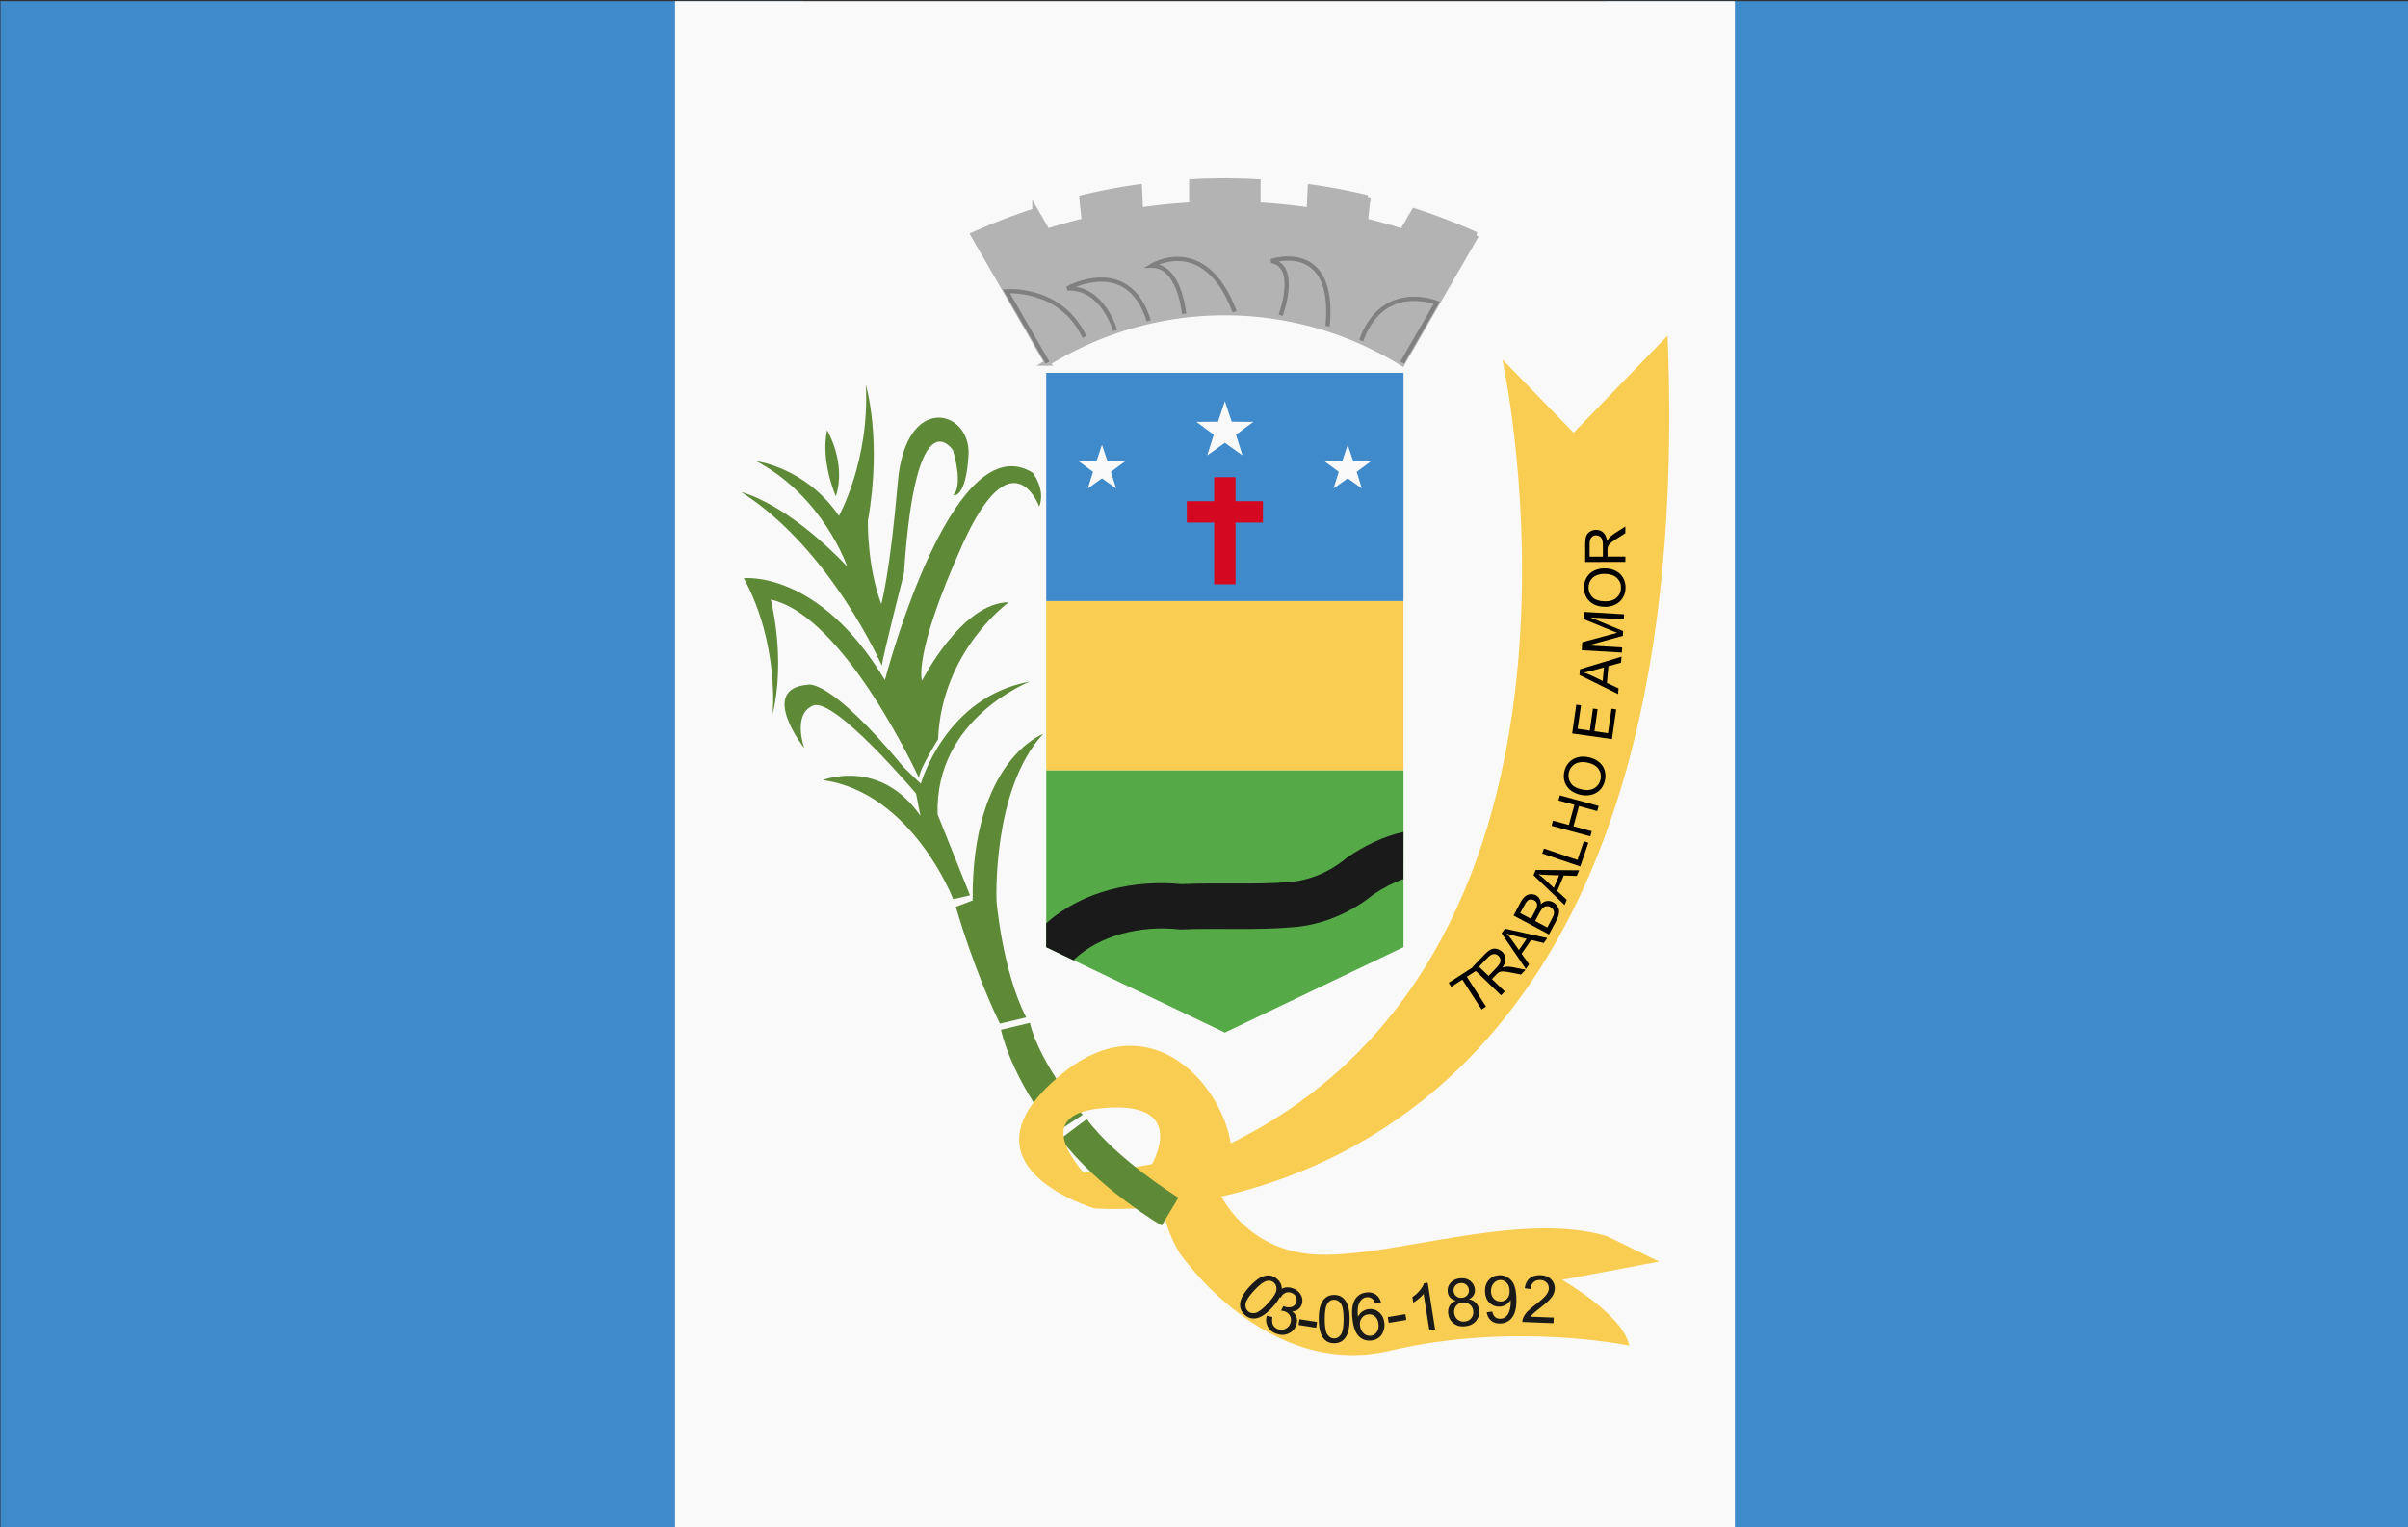
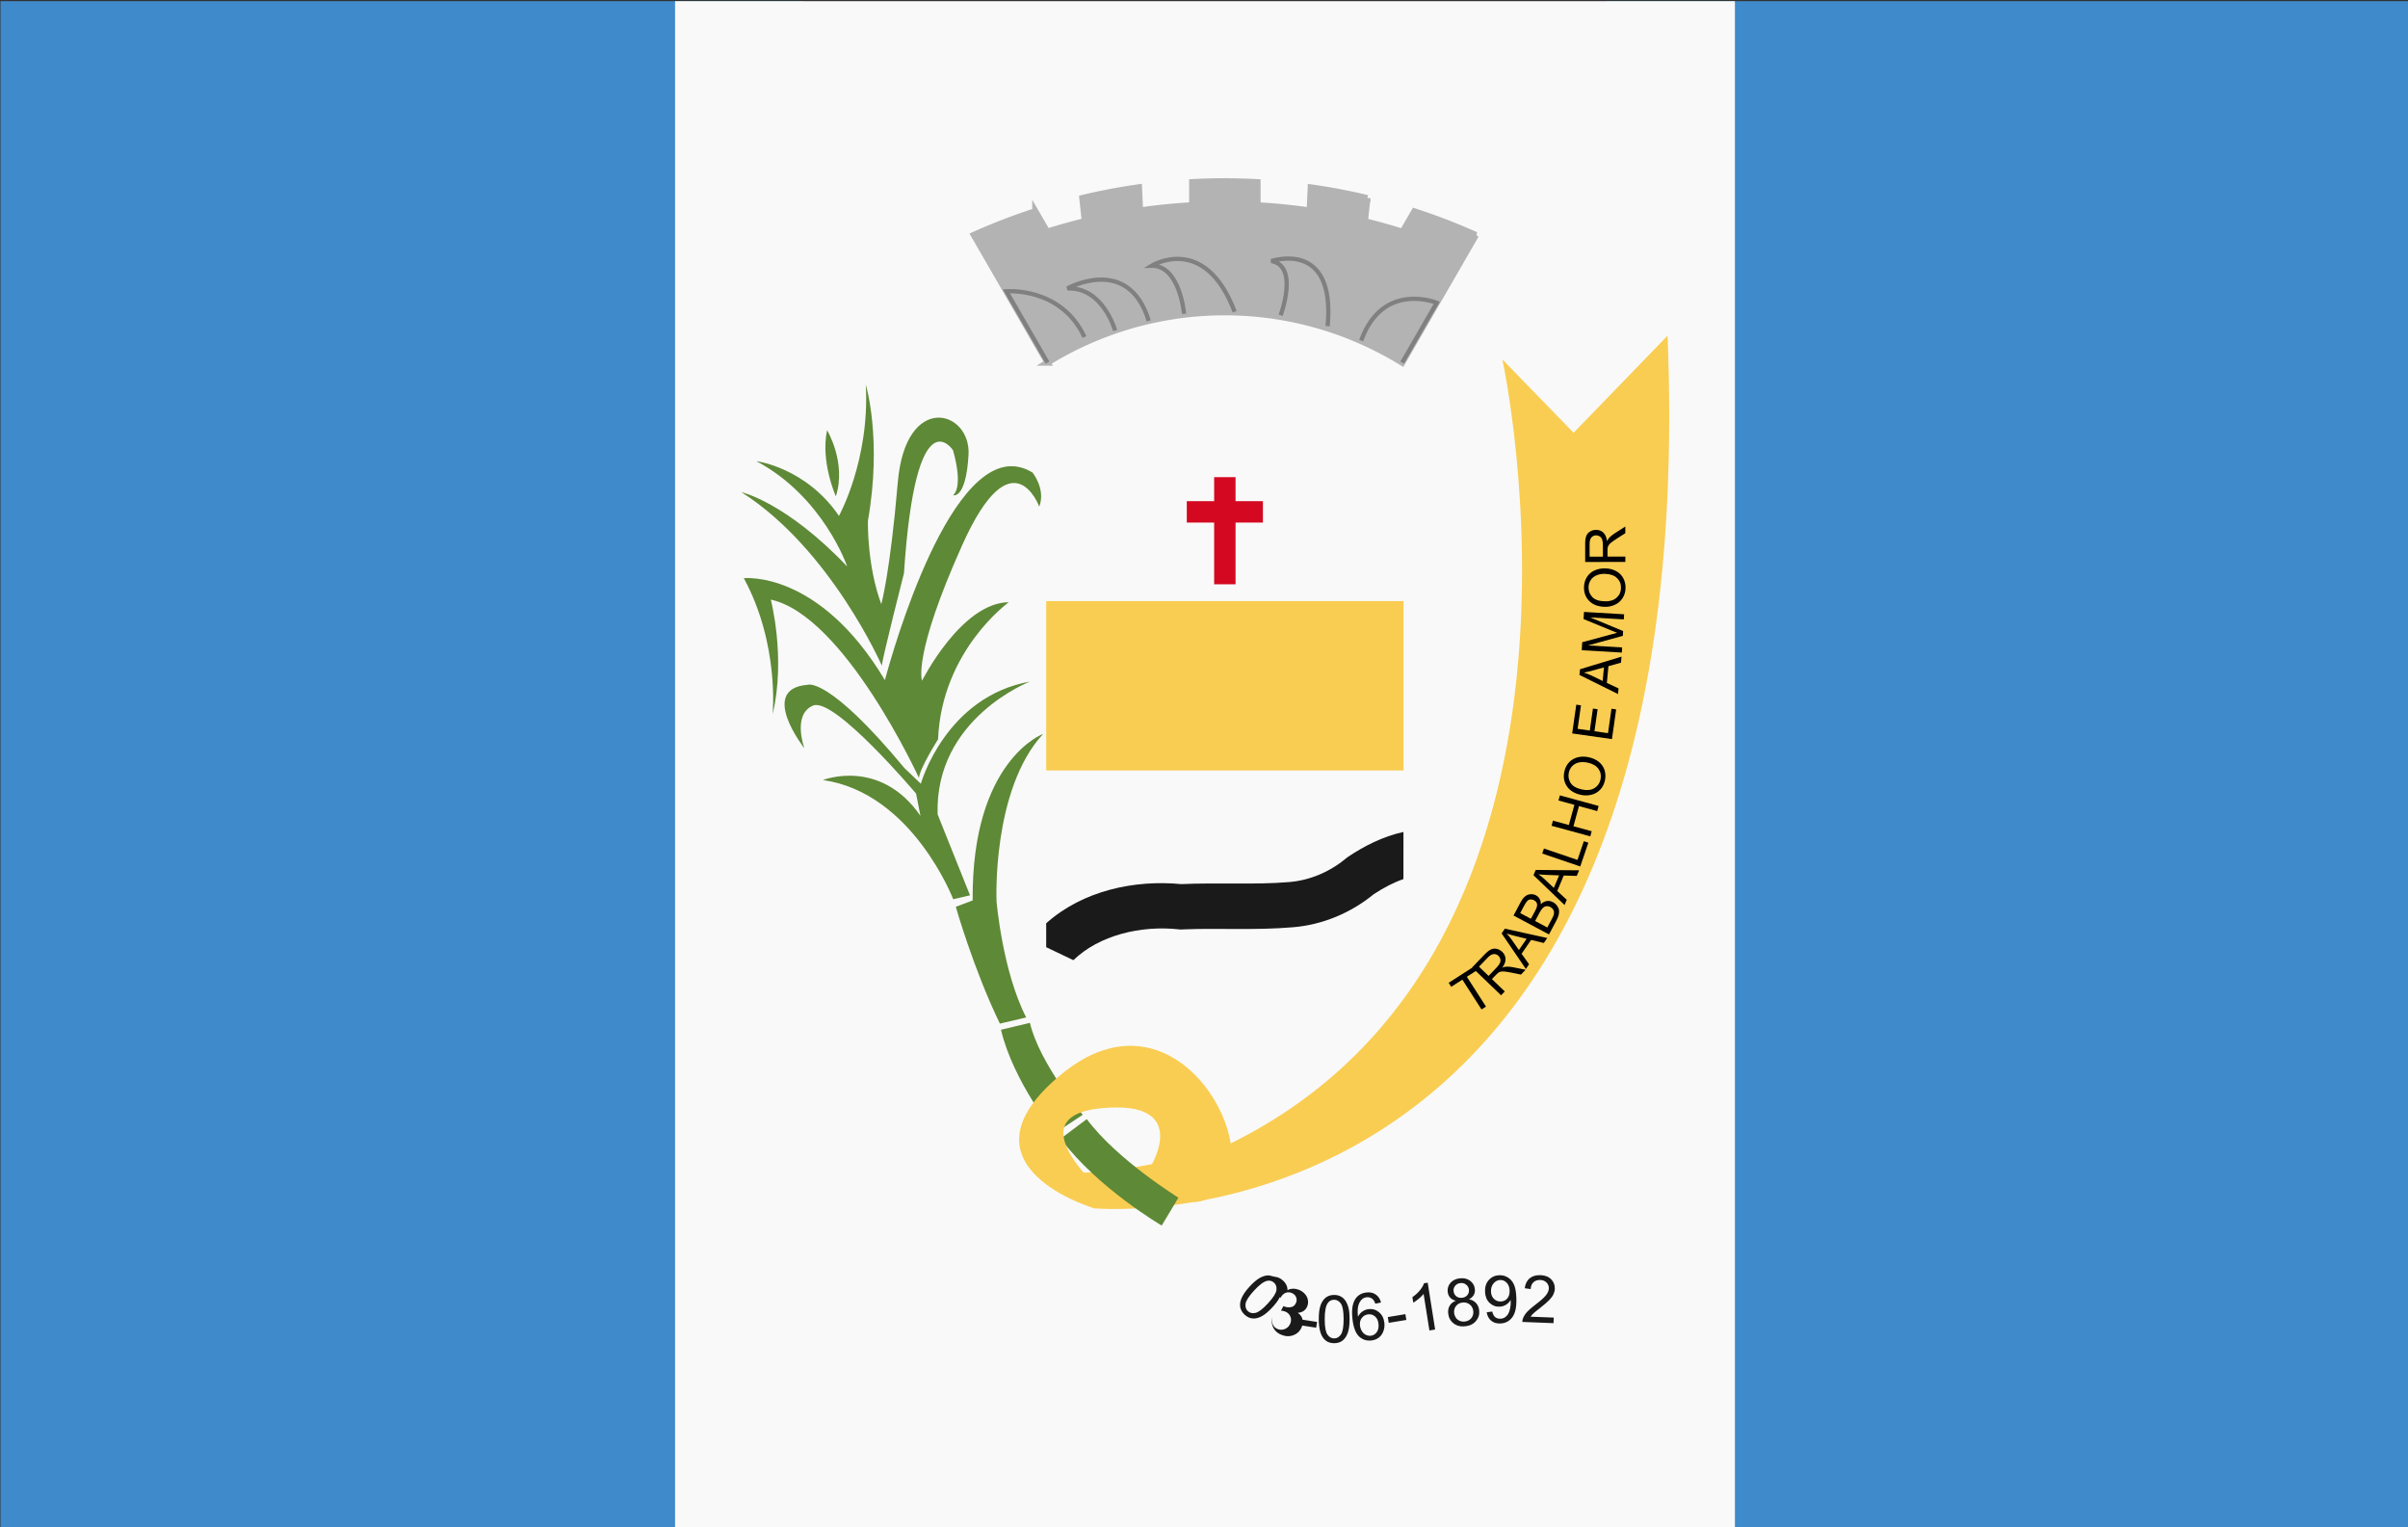
<svg xmlns="http://www.w3.org/2000/svg" xmlns:ns1="http://www.inkscape.org/namespaces/inkscape" xmlns:ns2="http://sodipodi.sourceforge.net/DTD/sodipodi-0.dtd" width="132.292mm" height="83.877mm" viewBox="0 0 132.292 83.877" version="1.1" id="svg7711" ns1:version="1.0.2 (e86c870879, 2021-01-15, custom)" ns2:docname="Bandeira de Água Preta.svg">
  <rect x="0" y="0" width="132.292" height="83.877" fill="#333333" stroke="none" />
  <defs id="defs7705" />
  <ns2:namedview id="base" pagecolor="#ffffff" bordercolor="#666666" borderopacity="1.0" ns1:pageopacity="0.0" ns1:pageshadow="2" ns1:zoom="0.96377841" ns1:cx="281.65607" ns1:cy="231.94597" ns1:document-units="mm" ns1:current-layer="layer1" ns1:document-rotation="0" showgrid="false" fit-margin-top="0" fit-margin-left="0" fit-margin-right="0" fit-margin-bottom="0" ns1:window-width="1920" ns1:window-height="1017" ns1:window-x="-8" ns1:window-y="-8" ns1:window-maximized="1" />
  <g ns1:label="Layer 1" ns1:groupmode="layer" id="layer1" transform="translate(-46.122,-122.938)">
    <g id="g8755" transform="matrix(1.166,0,0,1.166,-12.837,-24.871)">
      <rect style="opacity:1;fill:#3f8acb;fill-opacity:1;fill-rule:evenodd;stroke:none;stroke-width:0.038;stroke-linecap:round;stroke-linejoin:bevel;stroke-miterlimit:4;stroke-dasharray:none;stroke-opacity:1" id="rect8711" width="37.835" height="71.967" x="-164.093" y="126.821" transform="scale(-1,1)" />
      <rect style="opacity:1;fill:#3f8acb;fill-opacity:1;fill-rule:evenodd;stroke:none;stroke-width:0.038;stroke-linecap:round;stroke-linejoin:bevel;stroke-miterlimit:4;stroke-dasharray:none;stroke-opacity:1" id="rect8715" width="37.835" height="71.967" x="-88.422" y="126.821" transform="scale(-1,1)" />
      <rect style="opacity:1;fill:#f9f9f9;fill-opacity:1;fill-rule:evenodd;stroke:none;stroke-width:0.043;stroke-linecap:round;stroke-linejoin:bevel;stroke-miterlimit:4;stroke-dasharray:none;stroke-opacity:1" id="rect8713" width="49.937" height="71.967" x="-132.309" y="126.821" transform="scale(-1,1)" />
      <g id="g8671" transform="matrix(2.005,0,0,2.005,29.816,-193.359)" style="opacity:1">
        <g id="g8534" transform="translate(-21.627)">
-           <path id="rect8288" style="fill:#3f8acb;fill-opacity:1;fill-rule:evenodd;stroke-width:1.118;stroke-linecap:round;stroke-linejoin:bevel;stroke-miterlimit:6.95" d="m 56.562,168.423 h 8.396 v 5.363 h -8.396 z" />
          <path id="rect8290" style="fill:#f9cd52;fill-opacity:1;fill-rule:evenodd;stroke-width:0.963;stroke-linecap:round;stroke-linejoin:bevel;stroke-miterlimit:6.95" d="m 56.562,173.786 h 8.396 v 3.979 h -8.396 z" />
-           <path id="rect8292" style="fill:#55aa47;fill-opacity:1;fill-rule:evenodd;stroke-width:0.984;stroke-linecap:round;stroke-linejoin:bevel;stroke-miterlimit:6.95" d="m 56.562,177.765 h 8.396 v 4.151 l -4.198,2.007 -4.198,-2.007 z" ns2:nodetypes="cccccc" />
          <path id="rect8297" style="fill:#d40921;fill-opacity:1;fill-rule:evenodd;stroke-width:0.971;stroke-linecap:round;stroke-linejoin:bevel;stroke-miterlimit:6.95" d="m 60.508,170.874 v 0.564 h -0.643 v 0.503 h 0.643 v 1.45 h 0.503 v -1.45 h 0.643 v -0.503 h -0.643 v -0.564 z" />
          <path ns2:type="star" style="fill:#f9f9f9;fill-opacity:1;fill-rule:evenodd;stroke-width:1.319;stroke-linecap:round;stroke-linejoin:bevel;stroke-miterlimit:6.95" id="path8330" ns2:sides="5" ns2:cx="60.759556" ns2:cy="169.79247" ns2:r1="0.70377696" ns2:r2="0.27426961" ns2:arg1="-1.5707963" ns2:arg2="-0.9424778" ns1:flatsided="false" ns1:rounded="0" ns1:randomized="0" ns1:transform-center-y="-0.067199074" d="m 60.76,169.089 0.161,0.482 0.508,0.004 -0.408,0.302 0.153,0.485 -0.414,-0.295 -0.414,0.295 0.153,-0.485 -0.408,-0.302 0.508,-0.004 z" />
-           <path ns2:type="star" style="fill:#f9f9f9;fill-opacity:1;fill-rule:evenodd;stroke-width:1.061;stroke-linecap:round;stroke-linejoin:bevel;stroke-miterlimit:6.95" id="path8332" ns2:sides="5" ns2:cx="57.872021" ns2:cy="170.68018" ns2:r1="0.56628996" ns2:r2="0.22068943" ns2:arg1="-1.5707963" ns2:arg2="-0.9424778" ns1:flatsided="false" ns1:rounded="0" ns1:randomized="0" ns1:transform-center-y="-0.054064057" d="m 57.872,170.114 0.13,0.388 0.409,0.004 -0.329,0.243 0.123,0.39 -0.333,-0.237 -0.333,0.237 0.123,-0.39 -0.329,-0.243 0.409,-0.004 z" />
          <path ns2:type="star" style="fill:#f9f9f9;fill-opacity:1;fill-rule:evenodd;stroke-width:1.061;stroke-linecap:round;stroke-linejoin:bevel;stroke-miterlimit:6.95" id="path8336" ns2:sides="5" ns2:cx="-63.647095" ns2:cy="170.68018" ns2:r1="0.56628996" ns2:r2="0.22068943" ns2:arg1="-1.5707963" ns2:arg2="-0.9424778" ns1:flatsided="false" ns1:rounded="0" ns1:randomized="0" ns1:transform-center-y="-0.054064057" transform="scale(-1,1)" ns1:transform-center-x="-2.2805519e-06" d="m -63.647,170.114 0.13,0.388 0.409,0.004 -0.329,0.243 0.123,0.39 -0.333,-0.237 -0.333,0.237 0.123,-0.39 -0.329,-0.243 0.409,-0.004 z" />
          <g id="g8487" transform="translate(21.669)">
            <path id="path8398" style="fill:#b3b3b3;stroke:#b3b3b3;stroke-width:0.146;stroke-linecap:butt;stroke-linejoin:miter;stroke-miterlimit:4;stroke-dasharray:none;stroke-opacity:1" d="m 39.091,163.923 a 14.431,14.431 0 0 0 -0.767,0.021 v 0.543 a 13.889,13.889 0 0 0 -1.228,0.123 l -0.025,-0.545 a 14.431,14.431 0 0 0 -1.329,0.252 l 0.059,0.544 a 13.889,13.889 0 0 0 -0.886,0.247 l -0.278,-0.48 a 14.431,14.431 0 0 0 -1.445,0.556 l 0.273,0.472 1.458,2.526 a 7.924,7.924 0 0 1 1.589,-0.753 7.924,7.924 0 0 1 4.81e-4,0 7.924,7.924 0 0 1 0.111,-0.037 7.924,7.924 0 0 1 0.678,-0.19 7.924,7.924 0 0 1 4.83e-4,0 7.924,7.924 0 0 1 0.115,-0.025 7.924,7.924 0 0 1 1.045,-0.154 7.924,7.924 0 0 1 4.81e-4,0 7.924,7.924 0 0 1 0.117,-0.008 7.924,7.924 0 0 1 0.511,-0.016 7.924,7.924 0 0 1 2.979,0.582 7.924,7.924 0 0 1 0.108,0.045 7.924,7.924 0 0 1 1.045,0.536 7.924,7.924 0 0 1 0.036,0.022 l 1.459,-2.526 0.272,-0.472 a 14.431,14.431 0 0 0 -1.445,-0.556 l -0.278,0.481 a 13.889,13.889 0 0 0 -0.886,-0.248 l 0.059,-0.544 a 14.431,14.431 0 0 0 -1.329,-0.252 l -0.025,0.544 a 13.889,13.889 0 0 0 -1.228,-0.123 v -0.543 A 14.431,14.431 0 0 0 39.091,163.924 Z" />
            <path style="fill:none;stroke:#808080;stroke-width:0.1;stroke-linecap:butt;stroke-linejoin:miter;stroke-miterlimit:4;stroke-dasharray:none;stroke-opacity:1" d="m 34.923,168.182 -0.967,-1.675 c 0,0 1.286,-0.11 1.835,1.074" id="path8471" />
            <path style="fill:none;stroke:#808080;stroke-width:0.1;stroke-linecap:butt;stroke-linejoin:miter;stroke-miterlimit:4;stroke-dasharray:none;stroke-opacity:1" d="m 36.512,167.429 c 0,0 -0.284,-1.025 -1.122,-0.989 0,0 1.434,-0.806 1.912,0.762" id="path8473" />
            <path style="fill:none;stroke:#808080;stroke-width:0.1;stroke-linecap:butt;stroke-linejoin:miter;stroke-miterlimit:4;stroke-dasharray:none;stroke-opacity:1" d="m 38.132,167.035 c 0,0 -0.097,-1.14 -0.764,-1.128 0,0 1.25,-0.776 1.953,1.08" id="path8475" />
            <path style="fill:none;stroke:#808080;stroke-width:0.1;stroke-linecap:butt;stroke-linejoin:miter;stroke-miterlimit:4;stroke-dasharray:none;stroke-opacity:1" d="m 40.401,167.071 c 0,0 0.437,-1.165 -0.218,-1.274 0,0 1.517,-0.522 1.322,1.529" id="path8477" />
            <path style="fill:none;stroke:#808080;stroke-width:0.1;stroke-linecap:butt;stroke-linejoin:miter;stroke-miterlimit:4;stroke-dasharray:none;stroke-opacity:1" d="m 43.258,168.183 0.812,-1.406 c 0,0 -1.267,-0.519 -1.776,0.888" id="path8479" />
          </g>
          <path id="path8500" style="color:#000000;font-style:normal;font-variant:normal;font-weight:normal;font-stretch:normal;font-size:medium;line-height:normal;font-family:sans-serif;font-variant-ligatures:normal;font-variant-position:normal;font-variant-caps:normal;font-variant-numeric:normal;font-variant-alternates:normal;font-variant-east-asian:normal;font-feature-settings:normal;font-variation-settings:normal;text-indent:0;text-align:start;text-decoration:none;text-decoration-line:none;text-decoration-style:solid;text-decoration-color:#000000;letter-spacing:normal;word-spacing:normal;text-transform:none;writing-mode:lr-tb;direction:ltr;text-orientation:mixed;dominant-baseline:auto;baseline-shift:baseline;text-anchor:start;white-space:normal;shape-padding:0;shape-margin:0;inline-size:0;clip-rule:nonzero;display:inline;overflow:visible;visibility:visible;opacity:1;isolation:auto;mix-blend-mode:normal;color-interpolation:sRGB;color-interpolation-filters:linearRGB;solid-color:#000000;solid-opacity:1;vector-effect:none;fill:#1a1a1a;fill-opacity:1;fill-rule:nonzero;stroke:none;stroke-width:1;stroke-linecap:butt;stroke-linejoin:miter;stroke-miterlimit:4;stroke-dasharray:none;stroke-dashoffset:0;stroke-opacity:1;color-rendering:auto;image-rendering:auto;shape-rendering:auto;text-rendering:auto;enable-background:accumulate;stop-color:#000000;stop-opacity:1" d="m 64.957,179.21 c -0.49,0.106 -0.927,0.334 -1.303,0.584 l -0.023,0.018 -0.024,0.018 c -0.381,0.318 -0.849,0.517 -1.336,0.557 -0.797,0.067 -1.645,0.009 -2.538,0.048 -1.089,-0.105 -2.311,0.149 -3.172,0.921 v 0.561 l 0.639,0.305 c 0.608,-0.587 1.581,-0.821 2.477,-0.724 l 0.041,0.004 0.039,-0.002 c 0.819,-0.037 1.689,0.026 2.601,-0.051 0.704,-0.058 1.364,-0.339 1.902,-0.778 0.228,-0.15 0.462,-0.273 0.696,-0.354 z" />
        </g>
        <g id="g8603" transform="translate(0.06)">
          <path style="fill:#f9cd52;fill-opacity:1;stroke:none;stroke-width:0.265px;stroke-linecap:butt;stroke-linejoin:miter;stroke-opacity:1" d="m 49.476,167.55 -2.208,2.281 -1.674,-1.723 c 0,0 3.033,13.831 -6.43,18.441 0,0 -2.228,0.735 -3.805,0.662 -1.577,-0.073 0.65,0.842 0.65,0.842 0,0 14.352,1.341 13.467,-20.504 z" id="path8593" ns2:nodetypes="ccccscc" />
-           <path style="fill:#f9cd52;fill-opacity:1;stroke:none;stroke-width:0.265px;stroke-linecap:butt;stroke-linejoin:miter;stroke-opacity:1" d="m 38.743,186.919 c -0.051,0.566 0.669,2.076 2.385,2.213 1.716,0.137 4.804,-1.047 6.915,-0.429 l 1.235,0.601 -2.282,0.429 c 0,0 1.441,0.824 1.579,1.544 0,0 -2.711,-0.566 -5.628,0.12 -2.917,0.686 -4.941,-2.299 -4.941,-2.299 0,0 -1.235,-1.939 0.738,-2.179 z" id="path8597" />
          <path id="path8550" style="fill:#5e8936;fill-opacity:1;stroke:none;stroke-width:0.065;stroke-linecap:butt;stroke-linejoin:miter;stroke-miterlimit:4;stroke-dasharray:none;stroke-opacity:1" ns1:transform-center-x="0.18638689" ns1:transform-center-y="-1.2680216" d="m 30.635,168.703 c 0.097,1.771 -0.631,3.081 -0.631,3.081 -0.776,-1.14 -1.941,-1.286 -1.941,-1.286 1.577,0.837 2.135,2.475 2.135,2.475 -1.444,-1.517 -2.487,-1.747 -2.487,-1.747 2.099,1.335 3.3,4.075 3.3,4.075 0.024,-0.218 0.521,-2.171 0.521,-2.171 0.279,-4.234 1.153,-2.888 1.153,-2.888 0.255,0.91 0,1.056 0,1.056 0,0 0.303,0.109 0.364,-0.946 0.061,-1.056 -1.48,-1.492 -1.662,0.643 -0.182,2.135 -0.388,2.863 -0.388,2.863 -0.328,-0.886 -0.315,-1.868 -0.315,-1.953 0.34,-1.929 -0.049,-3.203 -0.049,-3.203 z m -0.91,1.068 c -0.158,0.74 0.206,1.553 0.206,1.553 0.255,-0.789 -0.206,-1.553 -0.206,-1.553 z m 4.303,0.846 c -1.659,0.064 -2.944,5.026 -2.944,5.026 -1.553,-2.596 -3.316,-2.395 -3.316,-2.395 0.841,1.544 0.677,3.2 0.677,3.2 0.317,-1.33 -0.043,-2.697 -0.043,-2.697 1.735,0.376 3.482,4.19 3.482,4.19 0.012,-0.218 0.449,-0.908 0.449,-0.908 0.085,-2.087 1.662,-3.221 1.662,-3.221 -1.116,0.012 -2.038,1.844 -2.038,1.844 0,0 -0.231,-0.57 0.946,-3.191 1.177,-2.621 1.808,-0.898 1.808,-0.898 0.158,-0.413 -0.158,-0.801 -0.158,-0.801 -0.179,-0.109 -0.354,-0.155 -0.526,-0.148 z m 0.474,5.058 c -1.999,0.352 -2.574,2.402 -2.574,2.402 l -0.386,-0.369 c -1.793,-2.162 -2.273,-1.956 -2.273,-1.956 -1.175,0.094 -0.078,1.492 -0.078,1.492 0,0 -0.291,-0.798 0.206,-1.004 0.498,-0.206 2.419,2.068 2.419,2.068 l 0.103,0.523 c -0.952,-1.373 -2.291,-0.841 -2.291,-0.841 2.102,0.3 3.061,2.8 3.061,2.8 l 0.395,-0.091 -0.762,-1.903 c -0.069,-2.265 2.179,-3.123 2.179,-3.123 z m 0.3,1.231 c 0,0 -1.684,0.619 -1.656,3.913 l -0.396,0.149 c 0,0 0.415,1.464 1.036,2.745 l 0.618,-0.145 c -0.56,-1.093 -0.697,-2.729 -0.697,-2.729 0,0 -0.114,-2.621 1.095,-3.933 z m -0.311,6.789 -0.68,0.162 c 0.292,1.224 1.27,2.43 1.27,2.43 l 0.652,-0.432 c 0,0 -1.012,-1.194 -1.242,-2.16 z m 1.336,2.262 -0.613,0.459 c 0.87,1.164 2.375,2.041 2.375,2.041 l 0.393,-0.656 c 0,0 -1.434,-0.88 -2.154,-1.844 z" ns2:nodetypes="cccccccccssccccscsccccccccsccscccccsccccccccccccccccccccccccccc" />
          <path style="fill:#f9cd52;fill-opacity:1;stroke:none;stroke-width:0.265px;stroke-linecap:butt;stroke-linejoin:miter;stroke-opacity:1" d="m 36.009,188.054 c 0,0 -3.409,-0.998 -0.767,-3.16 2.642,-2.162 4.684,1.596 3.775,2.642 -0.909,1.047 -1.681,-0.48 -1.681,-0.48 0,0 0.961,-1.561 -1.167,-1.355 -2.128,0.206 0.223,2.145 0.223,2.145 z" id="path8595" />
        </g>
-         <path id="text8609" style="font-style:normal;font-variant:normal;font-weight:normal;font-stretch:normal;font-size:1.482px;line-height:1.25;font-family:Arial;-inkscape-font-specification:Arial;fill:#1a1a1a;fill-opacity:1;stroke-width:0.146" d="m 175.67,715.559 c -0.398,-0.016 -0.719,0.075 -0.963,0.273 -0.244,0.196 -0.394,0.492 -0.445,0.885 l 0.527,0.074 c 0.012,-0.263 0.096,-0.465 0.25,-0.607 0.154,-0.143 0.354,-0.209 0.602,-0.199 0.234,0.009 0.421,0.086 0.561,0.232 0.141,0.145 0.207,0.32 0.199,0.523 -0.008,0.194 -0.095,0.399 -0.264,0.611 -0.168,0.211 -0.487,0.492 -0.957,0.848 -0.303,0.228 -0.536,0.431 -0.699,0.607 -0.161,0.177 -0.282,0.359 -0.359,0.545 -0.048,0.113 -0.073,0.23 -0.074,0.354 l 2.768,0.109 0.019,-0.494 -2.053,-0.08 c 0.061,-0.091 0.137,-0.182 0.229,-0.27 0.091,-0.09 0.297,-0.257 0.615,-0.504 0.382,-0.298 0.653,-0.534 0.818,-0.707 0.167,-0.173 0.288,-0.339 0.363,-0.498 0.075,-0.159 0.116,-0.321 0.123,-0.488 0.013,-0.329 -0.093,-0.612 -0.318,-0.844 -0.225,-0.232 -0.54,-0.355 -0.941,-0.371 z m -3.668,0.004 c -0.377,0.015 -0.687,0.159 -0.928,0.428 -0.239,0.269 -0.349,0.614 -0.332,1.039 0.017,0.411 0.148,0.739 0.398,0.98 0.25,0.242 0.548,0.356 0.895,0.342 0.208,-0.008 0.399,-0.066 0.572,-0.174 0.175,-0.11 0.31,-0.25 0.406,-0.418 0.004,0.046 0.005,0.081 0.006,0.104 0.009,0.213 -0.008,0.423 -0.051,0.631 -0.043,0.208 -0.101,0.373 -0.172,0.498 -0.071,0.123 -0.166,0.224 -0.283,0.301 -0.115,0.077 -0.252,0.119 -0.41,0.125 -0.185,0.007 -0.337,-0.039 -0.459,-0.139 -0.122,-0.1 -0.211,-0.265 -0.262,-0.496 l -0.492,0.066 c 0.055,0.328 0.191,0.577 0.406,0.752 0.215,0.173 0.485,0.253 0.812,0.24 0.308,-0.012 0.575,-0.106 0.797,-0.281 0.224,-0.175 0.387,-0.421 0.49,-0.742 0.103,-0.323 0.145,-0.752 0.123,-1.287 -0.021,-0.514 -0.096,-0.904 -0.225,-1.17 -0.127,-0.268 -0.307,-0.47 -0.539,-0.607 -0.231,-0.138 -0.482,-0.202 -0.754,-0.191 z m -20.404,0.018 c -0.258,-0.015 -0.528,0.056 -0.809,0.209 -0.278,0.153 -0.585,0.411 -0.92,0.775 -0.533,0.579 -0.815,1.091 -0.848,1.535 -0.026,0.369 0.109,0.691 0.406,0.965 0.226,0.208 0.468,0.319 0.727,0.334 0.261,0.015 0.53,-0.056 0.809,-0.209 0.279,-0.155 0.585,-0.413 0.918,-0.775 0.281,-0.306 0.481,-0.569 0.6,-0.791 0.02,-0.037 0.031,-0.073 0.049,-0.109 l 0.076,0.047 c 0.126,-0.221 0.275,-0.365 0.445,-0.434 0.17,-0.069 0.349,-0.068 0.535,0.004 0.188,0.073 0.318,0.19 0.393,0.352 0.074,0.162 0.078,0.332 0.01,0.508 -0.086,0.222 -0.231,0.353 -0.436,0.396 -0.205,0.043 -0.411,0.026 -0.615,-0.053 -0.019,-0.008 -0.044,-0.019 -0.074,-0.035 l -0.217,0.4 c 0.149,0.017 0.269,0.043 0.359,0.078 0.222,0.086 0.377,0.228 0.465,0.428 0.089,0.198 0.091,0.407 0.006,0.627 -0.09,0.231 -0.244,0.395 -0.461,0.49 -0.215,0.096 -0.435,0.101 -0.66,0.014 -0.19,-0.074 -0.329,-0.196 -0.416,-0.367 -0.085,-0.172 -0.103,-0.404 -0.053,-0.697 l -0.504,-0.121 c -0.094,0.338 -0.068,0.652 0.078,0.943 0.148,0.293 0.393,0.506 0.736,0.639 0.38,0.147 0.742,0.152 1.082,0.012 0.341,-0.142 0.577,-0.383 0.709,-0.725 0.098,-0.252 0.116,-0.486 0.053,-0.703 -0.062,-0.218 -0.198,-0.4 -0.408,-0.543 0.209,-0.013 0.385,-0.07 0.529,-0.174 0.144,-0.103 0.249,-0.239 0.314,-0.408 0.069,-0.178 0.087,-0.363 0.053,-0.559 -0.033,-0.195 -0.121,-0.373 -0.266,-0.533 -0.144,-0.162 -0.322,-0.284 -0.535,-0.367 -0.309,-0.12 -0.602,-0.13 -0.879,-0.033 -0.046,0.016 -0.084,0.051 -0.127,0.072 -0.001,-0.122 -0.014,-0.241 -0.055,-0.355 -0.063,-0.182 -0.178,-0.35 -0.344,-0.502 -0.224,-0.206 -0.467,-0.318 -0.727,-0.334 z m 16.91,0.258 c -0.362,0.04 -0.639,0.176 -0.834,0.406 -0.195,0.231 -0.276,0.498 -0.242,0.801 0.022,0.201 0.095,0.367 0.213,0.5 0.118,0.133 0.287,0.225 0.508,0.279 -0.246,0.095 -0.429,0.242 -0.547,0.441 -0.116,0.197 -0.159,0.43 -0.129,0.701 0.041,0.364 0.201,0.653 0.48,0.869 0.279,0.214 0.624,0.3 1.035,0.254 0.411,-0.046 0.728,-0.204 0.953,-0.475 0.225,-0.271 0.317,-0.585 0.277,-0.941 -0.029,-0.258 -0.12,-0.47 -0.275,-0.641 -0.153,-0.171 -0.362,-0.285 -0.627,-0.34 0.198,-0.101 0.339,-0.228 0.424,-0.381 0.086,-0.155 0.117,-0.328 0.096,-0.521 -0.034,-0.303 -0.173,-0.549 -0.418,-0.734 -0.245,-0.187 -0.55,-0.259 -0.914,-0.219 z m 3.574,0.148 c 0.221,-0.009 0.411,0.071 0.574,0.238 0.165,0.167 0.254,0.396 0.266,0.691 0.012,0.295 -0.056,0.531 -0.203,0.705 -0.146,0.172 -0.338,0.262 -0.576,0.271 -0.236,0.009 -0.437,-0.065 -0.605,-0.225 -0.167,-0.161 -0.257,-0.376 -0.268,-0.643 -0.012,-0.297 0.065,-0.541 0.227,-0.734 0.162,-0.193 0.357,-0.296 0.586,-0.305 z m -20.67,0.074 c 0.239,-0.052 0.445,0.004 0.619,0.164 0.177,0.163 0.249,0.381 0.213,0.656 -0.034,0.277 -0.285,0.668 -0.752,1.176 -0.464,0.505 -0.833,0.787 -1.107,0.846 -0.273,0.06 -0.496,0.01 -0.67,-0.15 -0.174,-0.16 -0.243,-0.378 -0.209,-0.654 0.037,-0.277 0.288,-0.667 0.754,-1.174 0.466,-0.506 0.849,-0.795 1.152,-0.863 z m 14.246,0.164 -0.328,0.051 c -0.06,0.193 -0.181,0.401 -0.363,0.625 -0.183,0.224 -0.405,0.427 -0.668,0.605 l 0.078,0.49 c 0.149,-0.083 0.311,-0.2 0.49,-0.348 0.181,-0.148 0.324,-0.29 0.428,-0.426 l 0.514,3.238 0.508,-0.082 z m 2.902,0.033 c 0.193,-0.021 0.363,0.024 0.506,0.139 0.145,0.112 0.227,0.262 0.248,0.449 0.02,0.18 -0.026,0.339 -0.139,0.479 -0.111,0.137 -0.266,0.216 -0.463,0.238 -0.203,0.023 -0.375,-0.02 -0.516,-0.131 -0.141,-0.111 -0.222,-0.266 -0.244,-0.463 -0.019,-0.174 0.028,-0.331 0.143,-0.471 0.115,-0.139 0.27,-0.218 0.465,-0.24 z m -8.35,0.836 c -0.439,0.054 -0.768,0.256 -0.988,0.605 -0.252,0.402 -0.328,1.005 -0.229,1.809 0.089,0.719 0.286,1.219 0.594,1.5 0.307,0.279 0.674,0.39 1.1,0.338 0.25,-0.031 0.465,-0.116 0.646,-0.26 0.182,-0.143 0.316,-0.335 0.4,-0.572 0.086,-0.239 0.112,-0.489 0.08,-0.75 -0.049,-0.397 -0.209,-0.706 -0.48,-0.926 -0.269,-0.222 -0.574,-0.312 -0.914,-0.27 -0.195,0.024 -0.376,0.092 -0.543,0.205 -0.167,0.113 -0.301,0.27 -0.4,0.473 -0.048,-0.417 -0.037,-0.742 0.027,-0.979 0.065,-0.237 0.17,-0.423 0.316,-0.561 0.112,-0.106 0.249,-0.169 0.412,-0.189 0.202,-0.025 0.381,0.026 0.537,0.154 0.094,0.081 0.176,0.219 0.246,0.414 l 0.504,-0.104 c -0.082,-0.318 -0.24,-0.555 -0.473,-0.713 -0.231,-0.158 -0.509,-0.216 -0.836,-0.176 z m -2.848,0.217 c -0.305,3.9e-4 -0.558,0.082 -0.76,0.246 -0.2,0.164 -0.353,0.398 -0.455,0.701 -0.101,0.301 -0.149,0.7 -0.148,1.195 0.001,0.787 0.139,1.355 0.416,1.703 0.231,0.289 0.549,0.434 0.953,0.434 0.307,-3.9e-4 0.56,-0.084 0.76,-0.248 0.202,-0.166 0.353,-0.4 0.453,-0.701 0.101,-0.303 0.151,-0.7 0.15,-1.191 -5.3e-4,-0.415 -0.033,-0.744 -0.096,-0.988 -0.063,-0.246 -0.151,-0.454 -0.262,-0.623 -0.111,-0.171 -0.25,-0.301 -0.42,-0.391 -0.17,-0.091 -0.367,-0.137 -0.592,-0.137 z m -0.006,0.426 c 0.24,-3.1e-4 0.441,0.113 0.602,0.34 0.162,0.227 0.243,0.683 0.244,1.373 8.9e-4,0.686 -0.081,1.144 -0.242,1.373 -0.16,0.229 -0.357,0.343 -0.594,0.344 -0.236,3e-4 -0.435,-0.113 -0.598,-0.34 -0.16,-0.228 -0.241,-0.685 -0.242,-1.373 -8.8e-4,-0.688 0.089,-1.16 0.266,-1.416 0.141,-0.2 0.328,-0.3 0.564,-0.301 z m 11.387,0.246 c 0.246,-0.028 0.46,0.031 0.641,0.174 0.183,0.143 0.289,0.336 0.316,0.582 0.027,0.242 -0.03,0.452 -0.172,0.627 -0.142,0.175 -0.334,0.275 -0.578,0.303 -0.157,0.018 -0.309,-0.004 -0.453,-0.062 -0.145,-0.06 -0.26,-0.155 -0.346,-0.283 -0.083,-0.129 -0.132,-0.266 -0.148,-0.412 -0.027,-0.239 0.029,-0.446 0.168,-0.623 0.141,-0.177 0.332,-0.278 0.572,-0.305 z m -5.064,1.033 -1.559,0.258 0.084,0.51 1.559,-0.256 z m -3.307,0.018 c 0.233,-0.029 0.436,0.03 0.609,0.178 0.174,0.146 0.277,0.361 0.312,0.648 0.037,0.299 -0.011,0.545 -0.145,0.738 -0.134,0.193 -0.308,0.303 -0.523,0.33 -0.148,0.018 -0.293,-0.006 -0.438,-0.072 -0.145,-0.069 -0.266,-0.179 -0.361,-0.33 -0.094,-0.152 -0.15,-0.316 -0.172,-0.492 -0.033,-0.269 0.02,-0.495 0.16,-0.68 0.14,-0.186 0.326,-0.292 0.557,-0.32 z m -6.088,0.428 -0.08,0.512 1.562,0.242 0.08,-0.51 z" transform="scale(0.265)" />
+         <path id="text8609" style="font-style:normal;font-variant:normal;font-weight:normal;font-stretch:normal;font-size:1.482px;line-height:1.25;font-family:Arial;-inkscape-font-specification:Arial;fill:#1a1a1a;fill-opacity:1;stroke-width:0.146" d="m 175.67,715.559 c -0.398,-0.016 -0.719,0.075 -0.963,0.273 -0.244,0.196 -0.394,0.492 -0.445,0.885 l 0.527,0.074 c 0.012,-0.263 0.096,-0.465 0.25,-0.607 0.154,-0.143 0.354,-0.209 0.602,-0.199 0.234,0.009 0.421,0.086 0.561,0.232 0.141,0.145 0.207,0.32 0.199,0.523 -0.008,0.194 -0.095,0.399 -0.264,0.611 -0.168,0.211 -0.487,0.492 -0.957,0.848 -0.303,0.228 -0.536,0.431 -0.699,0.607 -0.161,0.177 -0.282,0.359 -0.359,0.545 -0.048,0.113 -0.073,0.23 -0.074,0.354 l 2.768,0.109 0.019,-0.494 -2.053,-0.08 c 0.061,-0.091 0.137,-0.182 0.229,-0.27 0.091,-0.09 0.297,-0.257 0.615,-0.504 0.382,-0.298 0.653,-0.534 0.818,-0.707 0.167,-0.173 0.288,-0.339 0.363,-0.498 0.075,-0.159 0.116,-0.321 0.123,-0.488 0.013,-0.329 -0.093,-0.612 -0.318,-0.844 -0.225,-0.232 -0.54,-0.355 -0.941,-0.371 z m -3.668,0.004 c -0.377,0.015 -0.687,0.159 -0.928,0.428 -0.239,0.269 -0.349,0.614 -0.332,1.039 0.017,0.411 0.148,0.739 0.398,0.98 0.25,0.242 0.548,0.356 0.895,0.342 0.208,-0.008 0.399,-0.066 0.572,-0.174 0.175,-0.11 0.31,-0.25 0.406,-0.418 0.004,0.046 0.005,0.081 0.006,0.104 0.009,0.213 -0.008,0.423 -0.051,0.631 -0.043,0.208 -0.101,0.373 -0.172,0.498 -0.071,0.123 -0.166,0.224 -0.283,0.301 -0.115,0.077 -0.252,0.119 -0.41,0.125 -0.185,0.007 -0.337,-0.039 -0.459,-0.139 -0.122,-0.1 -0.211,-0.265 -0.262,-0.496 l -0.492,0.066 c 0.055,0.328 0.191,0.577 0.406,0.752 0.215,0.173 0.485,0.253 0.812,0.24 0.308,-0.012 0.575,-0.106 0.797,-0.281 0.224,-0.175 0.387,-0.421 0.49,-0.742 0.103,-0.323 0.145,-0.752 0.123,-1.287 -0.021,-0.514 -0.096,-0.904 -0.225,-1.17 -0.127,-0.268 -0.307,-0.47 -0.539,-0.607 -0.231,-0.138 -0.482,-0.202 -0.754,-0.191 z m -20.404,0.018 c -0.258,-0.015 -0.528,0.056 -0.809,0.209 -0.278,0.153 -0.585,0.411 -0.92,0.775 -0.533,0.579 -0.815,1.091 -0.848,1.535 -0.026,0.369 0.109,0.691 0.406,0.965 0.226,0.208 0.468,0.319 0.727,0.334 0.261,0.015 0.53,-0.056 0.809,-0.209 0.279,-0.155 0.585,-0.413 0.918,-0.775 0.281,-0.306 0.481,-0.569 0.6,-0.791 0.02,-0.037 0.031,-0.073 0.049,-0.109 l 0.076,0.047 c 0.126,-0.221 0.275,-0.365 0.445,-0.434 0.17,-0.069 0.349,-0.068 0.535,0.004 0.188,0.073 0.318,0.19 0.393,0.352 0.074,0.162 0.078,0.332 0.01,0.508 -0.086,0.222 -0.231,0.353 -0.436,0.396 -0.205,0.043 -0.411,0.026 -0.615,-0.053 -0.019,-0.008 -0.044,-0.019 -0.074,-0.035 l -0.217,0.4 c 0.149,0.017 0.269,0.043 0.359,0.078 0.222,0.086 0.377,0.228 0.465,0.428 0.089,0.198 0.091,0.407 0.006,0.627 -0.09,0.231 -0.244,0.395 -0.461,0.49 -0.215,0.096 -0.435,0.101 -0.66,0.014 -0.19,-0.074 -0.329,-0.196 -0.416,-0.367 -0.085,-0.172 -0.103,-0.404 -0.053,-0.697 c -0.094,0.338 -0.068,0.652 0.078,0.943 0.148,0.293 0.393,0.506 0.736,0.639 0.38,0.147 0.742,0.152 1.082,0.012 0.341,-0.142 0.577,-0.383 0.709,-0.725 0.098,-0.252 0.116,-0.486 0.053,-0.703 -0.062,-0.218 -0.198,-0.4 -0.408,-0.543 0.209,-0.013 0.385,-0.07 0.529,-0.174 0.144,-0.103 0.249,-0.239 0.314,-0.408 0.069,-0.178 0.087,-0.363 0.053,-0.559 -0.033,-0.195 -0.121,-0.373 -0.266,-0.533 -0.144,-0.162 -0.322,-0.284 -0.535,-0.367 -0.309,-0.12 -0.602,-0.13 -0.879,-0.033 -0.046,0.016 -0.084,0.051 -0.127,0.072 -0.001,-0.122 -0.014,-0.241 -0.055,-0.355 -0.063,-0.182 -0.178,-0.35 -0.344,-0.502 -0.224,-0.206 -0.467,-0.318 -0.727,-0.334 z m 16.91,0.258 c -0.362,0.04 -0.639,0.176 -0.834,0.406 -0.195,0.231 -0.276,0.498 -0.242,0.801 0.022,0.201 0.095,0.367 0.213,0.5 0.118,0.133 0.287,0.225 0.508,0.279 -0.246,0.095 -0.429,0.242 -0.547,0.441 -0.116,0.197 -0.159,0.43 -0.129,0.701 0.041,0.364 0.201,0.653 0.48,0.869 0.279,0.214 0.624,0.3 1.035,0.254 0.411,-0.046 0.728,-0.204 0.953,-0.475 0.225,-0.271 0.317,-0.585 0.277,-0.941 -0.029,-0.258 -0.12,-0.47 -0.275,-0.641 -0.153,-0.171 -0.362,-0.285 -0.627,-0.34 0.198,-0.101 0.339,-0.228 0.424,-0.381 0.086,-0.155 0.117,-0.328 0.096,-0.521 -0.034,-0.303 -0.173,-0.549 -0.418,-0.734 -0.245,-0.187 -0.55,-0.259 -0.914,-0.219 z m 3.574,0.148 c 0.221,-0.009 0.411,0.071 0.574,0.238 0.165,0.167 0.254,0.396 0.266,0.691 0.012,0.295 -0.056,0.531 -0.203,0.705 -0.146,0.172 -0.338,0.262 -0.576,0.271 -0.236,0.009 -0.437,-0.065 -0.605,-0.225 -0.167,-0.161 -0.257,-0.376 -0.268,-0.643 -0.012,-0.297 0.065,-0.541 0.227,-0.734 0.162,-0.193 0.357,-0.296 0.586,-0.305 z m -20.67,0.074 c 0.239,-0.052 0.445,0.004 0.619,0.164 0.177,0.163 0.249,0.381 0.213,0.656 -0.034,0.277 -0.285,0.668 -0.752,1.176 -0.464,0.505 -0.833,0.787 -1.107,0.846 -0.273,0.06 -0.496,0.01 -0.67,-0.15 -0.174,-0.16 -0.243,-0.378 -0.209,-0.654 0.037,-0.277 0.288,-0.667 0.754,-1.174 0.466,-0.506 0.849,-0.795 1.152,-0.863 z m 14.246,0.164 -0.328,0.051 c -0.06,0.193 -0.181,0.401 -0.363,0.625 -0.183,0.224 -0.405,0.427 -0.668,0.605 l 0.078,0.49 c 0.149,-0.083 0.311,-0.2 0.49,-0.348 0.181,-0.148 0.324,-0.29 0.428,-0.426 l 0.514,3.238 0.508,-0.082 z m 2.902,0.033 c 0.193,-0.021 0.363,0.024 0.506,0.139 0.145,0.112 0.227,0.262 0.248,0.449 0.02,0.18 -0.026,0.339 -0.139,0.479 -0.111,0.137 -0.266,0.216 -0.463,0.238 -0.203,0.023 -0.375,-0.02 -0.516,-0.131 -0.141,-0.111 -0.222,-0.266 -0.244,-0.463 -0.019,-0.174 0.028,-0.331 0.143,-0.471 0.115,-0.139 0.27,-0.218 0.465,-0.24 z m -8.35,0.836 c -0.439,0.054 -0.768,0.256 -0.988,0.605 -0.252,0.402 -0.328,1.005 -0.229,1.809 0.089,0.719 0.286,1.219 0.594,1.5 0.307,0.279 0.674,0.39 1.1,0.338 0.25,-0.031 0.465,-0.116 0.646,-0.26 0.182,-0.143 0.316,-0.335 0.4,-0.572 0.086,-0.239 0.112,-0.489 0.08,-0.75 -0.049,-0.397 -0.209,-0.706 -0.48,-0.926 -0.269,-0.222 -0.574,-0.312 -0.914,-0.27 -0.195,0.024 -0.376,0.092 -0.543,0.205 -0.167,0.113 -0.301,0.27 -0.4,0.473 -0.048,-0.417 -0.037,-0.742 0.027,-0.979 0.065,-0.237 0.17,-0.423 0.316,-0.561 0.112,-0.106 0.249,-0.169 0.412,-0.189 0.202,-0.025 0.381,0.026 0.537,0.154 0.094,0.081 0.176,0.219 0.246,0.414 l 0.504,-0.104 c -0.082,-0.318 -0.24,-0.555 -0.473,-0.713 -0.231,-0.158 -0.509,-0.216 -0.836,-0.176 z m -2.848,0.217 c -0.305,3.9e-4 -0.558,0.082 -0.76,0.246 -0.2,0.164 -0.353,0.398 -0.455,0.701 -0.101,0.301 -0.149,0.7 -0.148,1.195 0.001,0.787 0.139,1.355 0.416,1.703 0.231,0.289 0.549,0.434 0.953,0.434 0.307,-3.9e-4 0.56,-0.084 0.76,-0.248 0.202,-0.166 0.353,-0.4 0.453,-0.701 0.101,-0.303 0.151,-0.7 0.15,-1.191 -5.3e-4,-0.415 -0.033,-0.744 -0.096,-0.988 -0.063,-0.246 -0.151,-0.454 -0.262,-0.623 -0.111,-0.171 -0.25,-0.301 -0.42,-0.391 -0.17,-0.091 -0.367,-0.137 -0.592,-0.137 z m -0.006,0.426 c 0.24,-3.1e-4 0.441,0.113 0.602,0.34 0.162,0.227 0.243,0.683 0.244,1.373 8.9e-4,0.686 -0.081,1.144 -0.242,1.373 -0.16,0.229 -0.357,0.343 -0.594,0.344 -0.236,3e-4 -0.435,-0.113 -0.598,-0.34 -0.16,-0.228 -0.241,-0.685 -0.242,-1.373 -8.8e-4,-0.688 0.089,-1.16 0.266,-1.416 0.141,-0.2 0.328,-0.3 0.564,-0.301 z m 11.387,0.246 c 0.246,-0.028 0.46,0.031 0.641,0.174 0.183,0.143 0.289,0.336 0.316,0.582 0.027,0.242 -0.03,0.452 -0.172,0.627 -0.142,0.175 -0.334,0.275 -0.578,0.303 -0.157,0.018 -0.309,-0.004 -0.453,-0.062 -0.145,-0.06 -0.26,-0.155 -0.346,-0.283 -0.083,-0.129 -0.132,-0.266 -0.148,-0.412 -0.027,-0.239 0.029,-0.446 0.168,-0.623 0.141,-0.177 0.332,-0.278 0.572,-0.305 z m -5.064,1.033 -1.559,0.258 0.084,0.51 1.559,-0.256 z m -3.307,0.018 c 0.233,-0.029 0.436,0.03 0.609,0.178 0.174,0.146 0.277,0.361 0.312,0.648 0.037,0.299 -0.011,0.545 -0.145,0.738 -0.134,0.193 -0.308,0.303 -0.523,0.33 -0.148,0.018 -0.293,-0.006 -0.438,-0.072 -0.145,-0.069 -0.266,-0.179 -0.361,-0.33 -0.094,-0.152 -0.15,-0.316 -0.172,-0.492 -0.033,-0.269 0.02,-0.495 0.16,-0.68 0.14,-0.186 0.326,-0.292 0.557,-0.32 z m -6.088,0.428 -0.08,0.512 1.562,0.242 0.08,-0.51 z" transform="scale(0.265)" />
        <path id="text8630" style="font-weight:bold;font-size:1.317px;line-height:1.25;font-family:Aller;-inkscape-font-specification:'Aller Bold';stroke-width:0.124" d="m 183.182,649.184 -0.967,0.621 c -0.189,0.123 -0.348,0.253 -0.475,0.391 -0.058,0.065 -0.116,0.16 -0.176,0.285 -0.048,-0.342 -0.158,-0.594 -0.332,-0.758 -0.174,-0.163 -0.388,-0.244 -0.641,-0.244 -0.196,2.7e-4 -0.373,0.049 -0.535,0.148 -0.162,0.099 -0.275,0.231 -0.338,0.396 -0.065,0.165 -0.096,0.407 -0.096,0.725 l 0.002,1.58 3.562,-0.006 -0.002,-0.471 -1.582,0.002 v -0.547 c -1.8e-4,-0.121 0.006,-0.208 0.018,-0.262 0.018,-0.073 0.049,-0.145 0.094,-0.215 0.045,-0.071 0.125,-0.151 0.238,-0.24 0.113,-0.089 0.277,-0.204 0.49,-0.342 l 0.74,-0.473 z m -2.588,0.781 c 0.115,-1.6e-4 0.221,0.031 0.32,0.094 0.097,0.063 0.169,0.156 0.215,0.277 0.044,0.121 0.066,0.29 0.066,0.506 v 1.012 l -1.178,0.002 -0.002,-1.127 c -3.7e-4,-0.264 0.054,-0.456 0.162,-0.578 0.108,-0.123 0.248,-0.185 0.416,-0.186 z m 0.816,2.93 c -0.356,-0.009 -0.677,0.053 -0.961,0.186 -0.285,0.13 -0.51,0.324 -0.674,0.584 -0.164,0.26 -0.249,0.556 -0.258,0.885 -0.013,0.502 0.144,0.916 0.471,1.242 0.325,0.326 0.784,0.496 1.375,0.512 0.313,0.008 0.611,-0.053 0.895,-0.182 0.284,-0.129 0.509,-0.324 0.678,-0.584 0.169,-0.26 0.257,-0.557 0.266,-0.893 0.008,-0.309 -0.056,-0.598 -0.195,-0.869 -0.14,-0.271 -0.352,-0.484 -0.633,-0.637 -0.281,-0.153 -0.602,-0.235 -0.963,-0.244 z m -0.016,0.486 c 0.458,0.012 0.809,0.137 1.053,0.373 0.244,0.235 0.361,0.528 0.352,0.883 -0.009,0.348 -0.14,0.636 -0.393,0.861 -0.254,0.224 -0.594,0.329 -1.023,0.318 -0.536,-0.014 -0.915,-0.143 -1.137,-0.389 -0.224,-0.247 -0.333,-0.537 -0.324,-0.871 0.006,-0.235 0.073,-0.446 0.197,-0.631 0.123,-0.186 0.294,-0.324 0.514,-0.416 0.218,-0.093 0.472,-0.136 0.762,-0.129 z m -1.877,3.375 -0.037,0.633 2.424,0.998 c 0.246,0.1 0.432,0.175 0.559,0.223 -0.119,0.029 -0.296,0.075 -0.535,0.139 l -2.568,0.693 -0.041,0.709 3.557,0.209 0.025,-0.455 -3.027,-0.178 3.088,-0.85 0.025,-0.426 -2.916,-1.207 2.977,0.174 0.027,-0.453 z m 3.33,3.963 -3.682,1.119 -0.049,0.504 3.42,1.695 0.047,-0.498 -1.037,-0.49 0.139,-1.482 1.113,-0.314 z m -1.559,0.957 -0.113,1.201 -1.004,-0.486 c -0.216,-0.103 -0.435,-0.189 -0.658,-0.256 0.197,-0.037 0.449,-0.097 0.758,-0.182 z m -2.453,3.301 -0.365,2.551 3.527,0.502 0.375,-2.631 -0.416,-0.061 -0.309,2.166 -1.199,-0.172 0.277,-1.951 -0.414,-0.059 -0.277,1.951 -1.08,-0.154 0.297,-2.082 z m 0.592,4.607 c -0.163,10e-4 -0.319,0.023 -0.471,0.062 -0.304,0.077 -0.561,0.227 -0.77,0.453 -0.208,0.226 -0.344,0.5 -0.412,0.822 -0.103,0.491 -0.025,0.927 0.238,1.307 0.261,0.379 0.681,0.63 1.26,0.752 0.306,0.064 0.61,0.058 0.912,-0.018 0.302,-0.075 0.561,-0.224 0.773,-0.449 0.213,-0.225 0.353,-0.502 0.422,-0.83 0.064,-0.303 0.052,-0.601 -0.035,-0.893 -0.089,-0.292 -0.259,-0.539 -0.508,-0.74 -0.249,-0.201 -0.551,-0.338 -0.904,-0.412 -0.174,-0.037 -0.343,-0.056 -0.506,-0.055 z m -0.002,0.482 c 0.129,0.002 0.264,0.017 0.406,0.047 0.449,0.094 0.772,0.28 0.969,0.557 0.197,0.275 0.259,0.584 0.186,0.932 -0.072,0.341 -0.252,0.599 -0.541,0.775 -0.29,0.174 -0.644,0.217 -1.064,0.129 -0.525,-0.11 -0.875,-0.306 -1.049,-0.588 -0.175,-0.284 -0.229,-0.587 -0.16,-0.914 0.048,-0.23 0.151,-0.425 0.307,-0.584 0.155,-0.161 0.348,-0.268 0.58,-0.318 0.116,-0.026 0.238,-0.037 0.367,-0.035 z m -2.045,2.953 -0.125,0.455 1.412,0.385 -0.49,1.787 -1.41,-0.387 -0.125,0.455 3.436,0.939 0.125,-0.453 -1.619,-0.443 0.488,-1.787 1.619,0.443 0.125,-0.455 z m 2.125,4.062 -0.564,1.662 -2.975,-1.012 -0.152,0.445 3.373,1.146 0.717,-2.105 z m -4.268,2.549 -0.197,0.467 2.756,2.641 0.193,-0.461 -0.842,-0.779 0.576,-1.373 1.154,0.035 0.209,-0.496 z m 0.242,0.389 c 0.199,0.024 0.459,0.041 0.779,0.053 l 1.055,0.039 -0.469,1.113 -0.812,-0.766 c -0.176,-0.163 -0.36,-0.309 -0.553,-0.439 z m -0.701,1.764 c -0.176,0.011 -0.334,0.073 -0.475,0.186 -0.141,0.11 -0.276,0.285 -0.404,0.525 l -0.629,1.18 3.145,1.674 0.639,-1.199 c 0.107,-0.2 0.18,-0.378 0.219,-0.533 0.038,-0.158 0.047,-0.3 0.027,-0.428 -0.02,-0.128 -0.077,-0.256 -0.17,-0.385 -0.094,-0.131 -0.214,-0.236 -0.361,-0.314 -0.183,-0.098 -0.369,-0.131 -0.559,-0.1 -0.188,0.03 -0.361,0.125 -0.518,0.285 0.005,-0.186 -0.032,-0.346 -0.111,-0.482 -0.08,-0.136 -0.188,-0.241 -0.322,-0.312 -0.144,-0.077 -0.305,-0.109 -0.48,-0.096 z m -0.002,0.461 c 0.105,-0.008 0.21,0.017 0.314,0.072 0.11,0.059 0.186,0.133 0.23,0.227 0.045,0.092 0.054,0.2 0.029,0.322 -0.018,0.093 -0.076,0.232 -0.174,0.416 l -0.363,0.68 -0.949,-0.506 0.334,-0.629 c 0.12,-0.226 0.221,-0.376 0.301,-0.453 0.078,-0.078 0.171,-0.121 0.277,-0.129 z m 1.41,0.604 c 0.118,-0.014 0.234,0.01 0.352,0.072 0.1,0.053 0.179,0.121 0.234,0.203 0.054,0.082 0.082,0.166 0.088,0.252 0.006,0.086 -0.007,0.18 -0.041,0.285 -0.019,0.06 -0.065,0.157 -0.137,0.291 l -0.416,0.783 -1.082,-0.576 0.387,-0.727 c 0.107,-0.2 0.207,-0.343 0.299,-0.43 0.091,-0.089 0.197,-0.141 0.316,-0.154 z m -3.686,1.99 -0.287,0.418 2.15,3.152 0.285,-0.412 -0.664,-0.936 0.846,-1.225 1.125,0.271 0.305,-0.441 z m 0.158,0.432 c 0.19,0.064 0.441,0.136 0.752,0.213 l 1.021,0.254 -0.686,0.994 -0.637,-0.916 c -0.138,-0.196 -0.289,-0.378 -0.451,-0.545 z m -1.145,1.342 c -0.086,0.009 -0.17,0.033 -0.25,0.07 -0.161,0.074 -0.352,0.226 -0.572,0.455 l -1.094,1.139 0.016,0.016 -2.094,1.344 0.229,0.354 0.986,-0.633 1.699,2.643 0.396,-0.254 -1.699,-2.645 0.795,-0.51 2.242,2.154 0.326,-0.342 -1.141,-1.096 0.379,-0.393 c 0.084,-0.088 0.148,-0.147 0.193,-0.178 0.063,-0.04 0.136,-0.071 0.217,-0.09 0.082,-0.02 0.194,-0.022 0.338,-0.008 0.144,0.014 0.34,0.045 0.59,0.094 l 0.861,0.174 0.41,-0.428 -1.129,-0.225 c -0.222,-0.043 -0.425,-0.057 -0.611,-0.045 -0.087,0.006 -0.197,0.034 -0.326,0.082 0.203,-0.279 0.299,-0.539 0.287,-0.777 -0.012,-0.238 -0.109,-0.444 -0.291,-0.619 -0.141,-0.136 -0.305,-0.225 -0.49,-0.266 -0.093,-0.021 -0.181,-0.026 -0.268,-0.018 z m -0.006,0.48 c 0.164,-0.014 0.306,0.038 0.428,0.154 0.083,0.08 0.139,0.175 0.166,0.289 0.026,0.113 0.012,0.231 -0.039,0.35 -0.053,0.118 -0.153,0.253 -0.303,0.408 l -0.701,0.732 -0.85,-0.816 0.781,-0.814 c 0.183,-0.19 0.355,-0.29 0.518,-0.303 z" transform="scale(0.265)" />
      </g>
    </g>
  </g>
</svg>